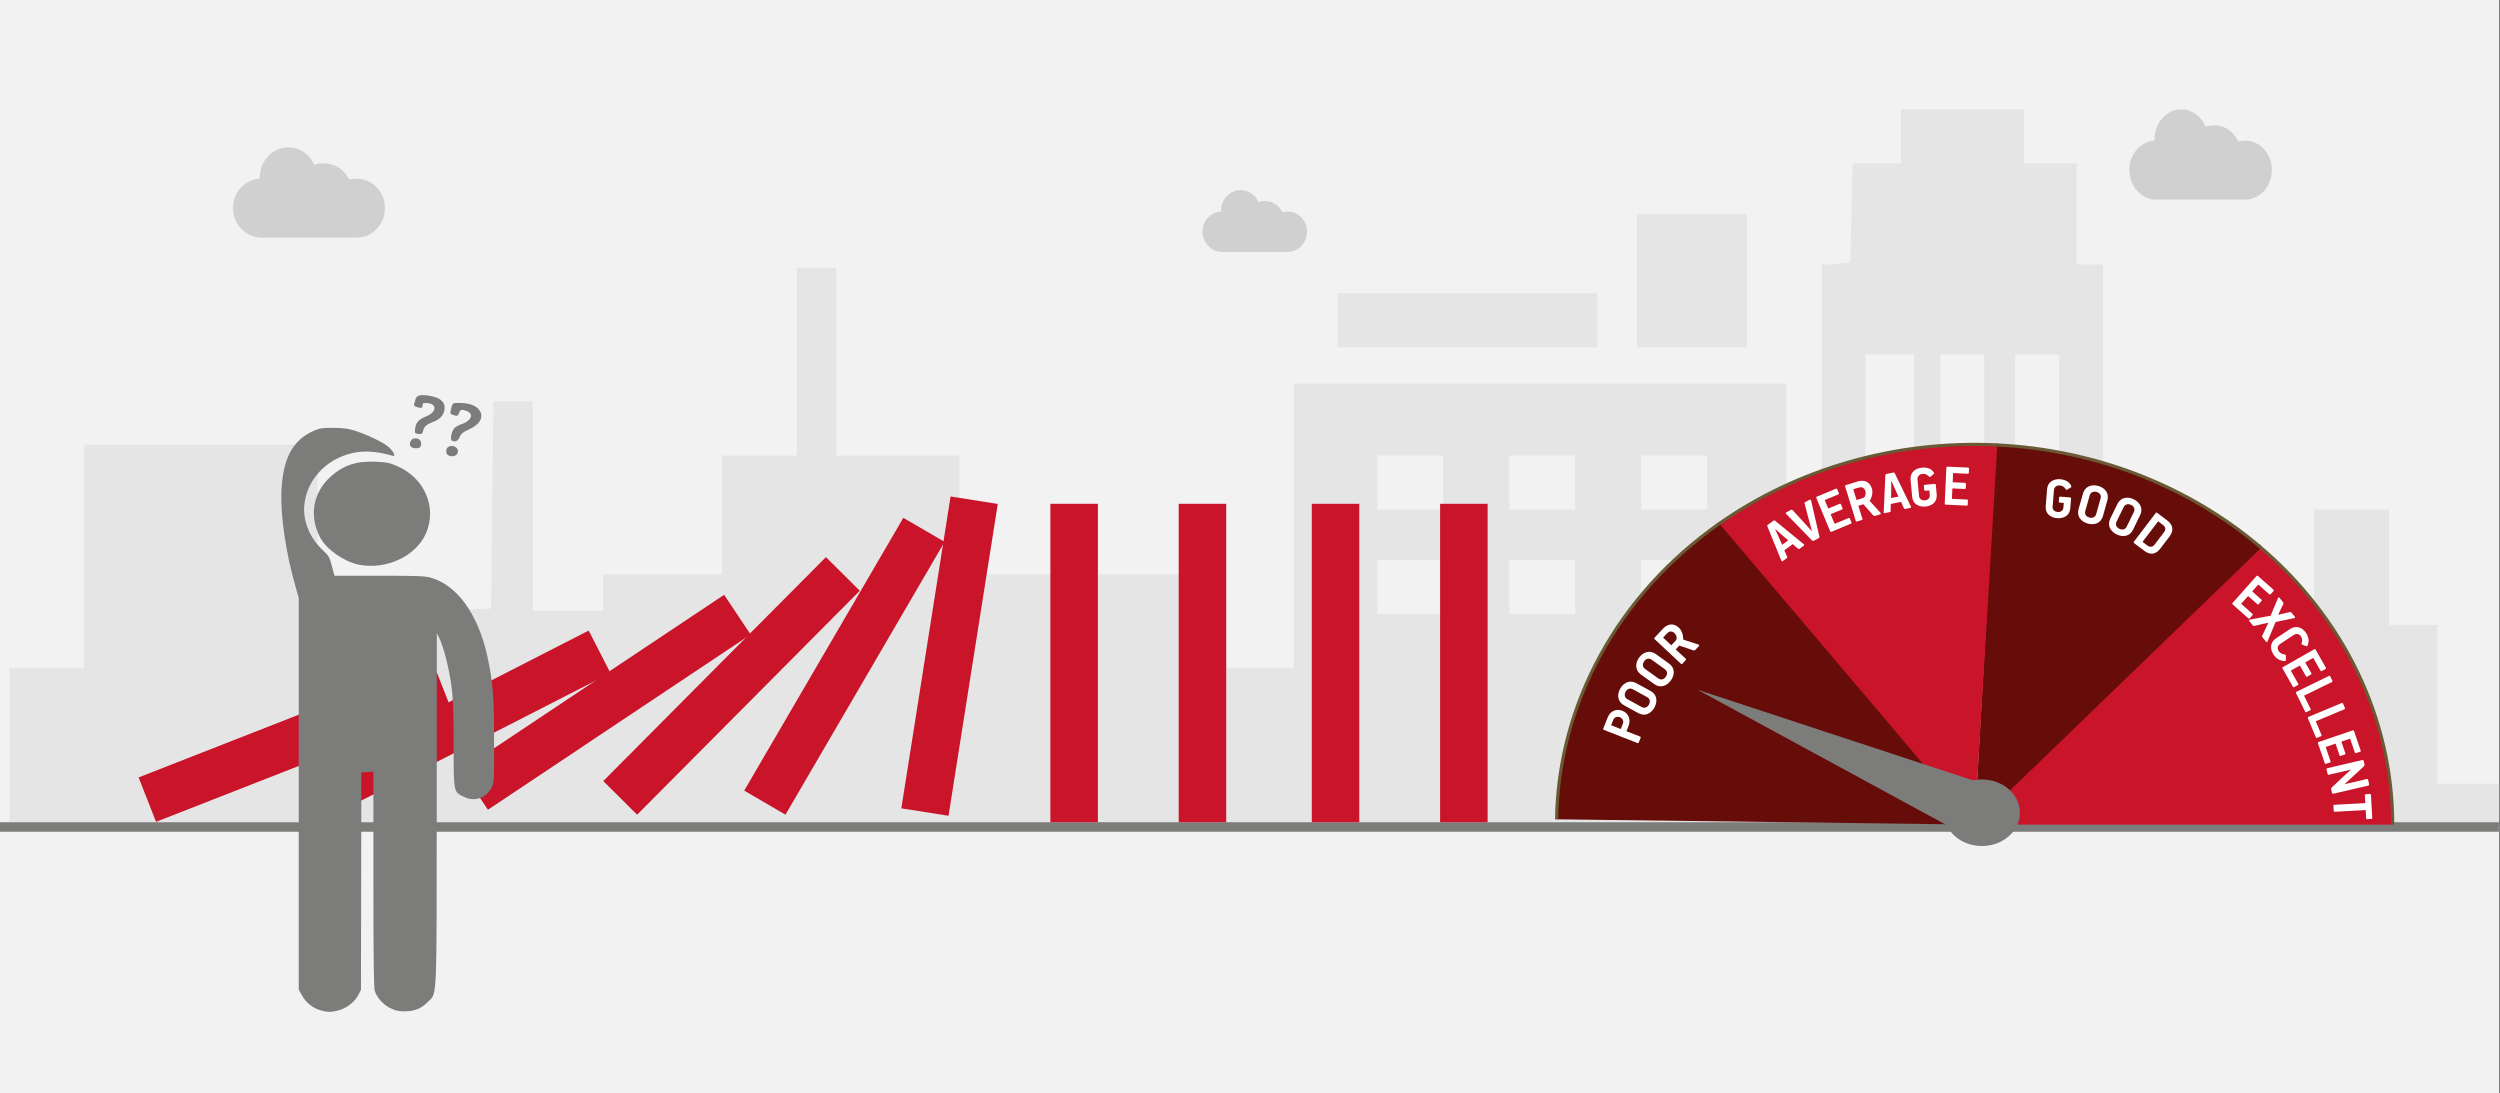
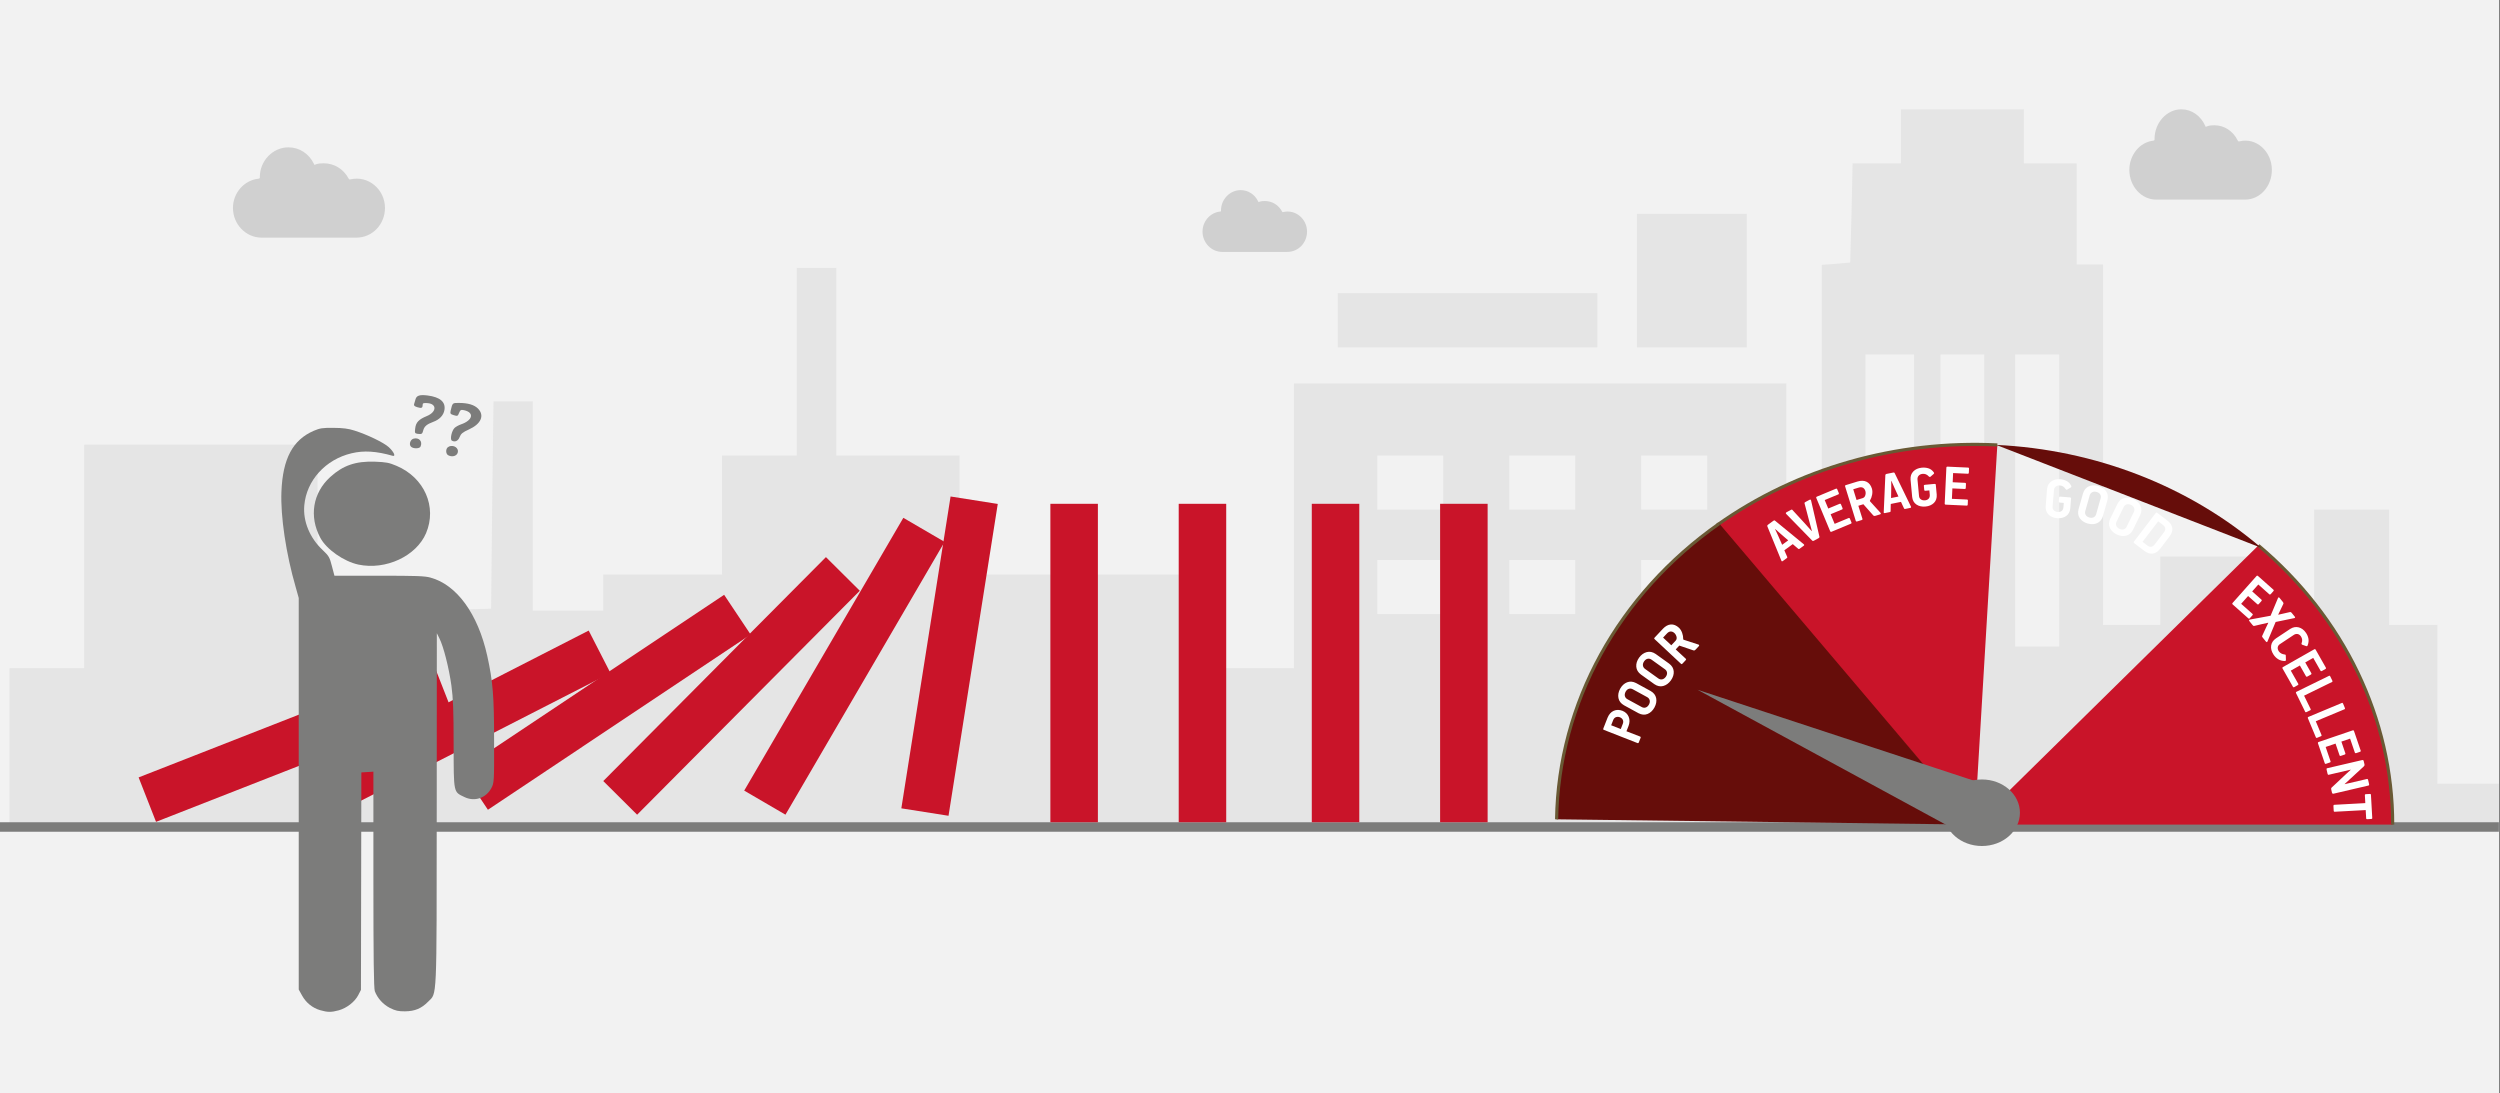
<svg xmlns="http://www.w3.org/2000/svg" width="526" height="230" overflow="hidden">
  <rect width="100%" height="100%" fill="#808080" stroke="none" />
  <defs>
    <clipPath id="clip0">
      <path d="M0 0 526 0 526 230 0 230Z" fill-rule="evenodd" clip-rule="evenodd" />
    </clipPath>
  </defs>
  <g clip-path="url(#clip0)">
    <rect x="0" y="0" width="525.239" height="230" fill="#FFFFFF" transform="scale(1.001 1)" />
    <rect x="0" y="0" width="525.239" height="230" fill="#F2F2F2" transform="scale(1.001 1)" />
    <path d="M0 134.293 0 117.586 7.877 117.586 15.698 117.586 15.698 94.096 15.698 70.561 40.215 70.561 64.733 70.561 64.733 94.096 64.733 117.586 74.44 117.586 84.147 117.586 84.147 111.577 84.147 105.522 92.689 105.295 101.231 105.067 101.453 83.262 101.731 61.456 105.891 61.456 109.996 61.456 109.996 83.444 109.996 105.477 117.428 105.477 124.806 105.477 124.806 101.653 124.806 97.875 137.286 97.875 149.767 97.875 149.767 85.356 149.767 72.837 157.644 72.837 165.465 72.837 165.465 53.125 165.465 33.368 169.625 33.368 173.785 33.368 173.785 53.125 173.785 72.837 186.765 72.837 199.689 72.837 199.689 85.356 199.689 97.875 224.651 97.875 249.612 97.875 249.612 107.753 249.612 117.586 259.763 117.586 269.969 117.586 269.969 87.632 269.969 57.678 321.722 57.678 373.475 57.678 373.475 84.992 373.475 112.305 377.191 112.305 380.908 112.305 380.908 72.518 380.908 32.731 383.903 32.504 386.898 32.23 387.176 21.805 387.397 11.381 392.445 11.381 397.548 11.381 397.548 5.69 397.548 0 410.473 0 423.397 0 423.397 5.69 423.397 11.381 428.944 11.381 434.491 11.381 434.491 21.988 434.491 32.64 437.264 32.64 440.038 32.64 440.038 70.561 440.038 108.481 446.084 108.481 452.075 108.481 452.075 101.289 452.075 94.096 463.612 94.096 475.205 94.096 475.205 101.289 475.205 108.481 479.809 108.481 484.413 108.481 484.413 96.372 484.413 84.218 492.29 84.218 500.166 84.218 500.166 96.372 500.166 108.481 505.214 108.481 510.317 108.481 510.317 125.188 510.317 141.895 516.807 141.895 523.242 141.895 523.242 146.448 523.242 151 261.649 151 0 151 0 134.293ZM400.322 82.306 400.322 51.578 395.219 51.578 390.115 51.578 390.115 82.306 390.115 113.034 395.219 113.034 400.322 113.034 400.322 82.306ZM415.077 82.306 415.077 51.578 410.473 51.578 405.869 51.578 405.869 82.306 405.869 113.034 410.473 113.034 415.077 113.034 415.077 82.306ZM430.83 82.306 430.83 51.578 426.17 51.578 421.566 51.578 421.566 82.306 421.566 113.034 426.17 113.034 430.83 113.034 430.83 82.306ZM301.365 100.515 301.365 94.825 294.431 94.825 287.497 94.825 287.497 100.515 287.497 106.205 294.431 106.205 301.365 106.205 301.365 100.515ZM329.099 100.515 329.099 94.825 322.166 94.825 315.232 94.825 315.232 100.515 315.232 106.205 322.166 106.205 329.099 106.205 329.099 100.515ZM356.834 100.515 356.834 94.825 349.9 94.825 342.967 94.825 342.967 100.515 342.967 106.205 349.9 106.205 356.834 106.205 356.834 100.515ZM301.365 78.527 301.365 72.837 294.431 72.837 287.497 72.837 287.497 78.527 287.497 84.218 294.431 84.218 301.365 84.218 301.365 78.527ZM329.099 78.527 329.099 72.837 322.166 72.837 315.232 72.837 315.232 78.527 315.232 84.218 322.166 84.218 329.099 84.218 329.099 78.527ZM356.834 78.527 356.834 72.837 349.9 72.837 342.967 72.837 342.967 78.527 342.967 84.218 349.9 84.218 356.834 84.218 356.834 78.527ZM279.177 44.385 279.177 38.695 306.468 38.695 333.759 38.695 333.759 44.385 333.759 50.075 306.468 50.075 279.177 50.075 279.177 44.385ZM342.079 36.054 342.079 21.988 353.617 21.988 365.154 21.988 365.154 36.054 365.154 50.075 353.617 50.075 342.079 50.075 342.079 36.054Z" fill="#E5E5E5" fill-rule="evenodd" transform="matrix(1.001 0 -0 1 2 23)" />
    <path d="M0 0 525.239 0" stroke="#7C7C7B" stroke-width="1.997" stroke-miterlimit="8" fill="none" fill-rule="evenodd" transform="matrix(1.001 0 -0 1 0 174)" />
    <path d="M147.522 21.256C165.515 36.398 175.745 57.693 175.745 80L87.873 80Z" fill="#C91429" fill-rule="evenodd" transform="matrix(1.001 0 -0 1 327.5 93.5)" />
    <path d="M147.522 21.256C165.515 36.398 175.745 57.693 175.745 80" stroke="#695934" stroke-width="0.666" stroke-miterlimit="8" fill="none" fill-rule="evenodd" transform="matrix(1.001 0 -0 1 327.5 93.5)" />
-     <path d="M92.409 0.107C113.208 1.085 132.949 8.758 148.112 21.756L87.873 80Z" fill="#660D0A" fill-rule="evenodd" transform="matrix(1.001 0 -0 1 327.5 93.5)" />
-     <path d="M92.409 0.107C113.208 1.085 132.949 8.758 148.112 21.756" stroke="#695934" stroke-width="0.666" stroke-miterlimit="8" fill="none" fill-rule="evenodd" transform="matrix(1.001 0 -0 1 327.5 93.5)" />
+     <path d="M92.409 0.107C113.208 1.085 132.949 8.758 148.112 21.756Z" fill="#660D0A" fill-rule="evenodd" transform="matrix(1.001 0 -0 1 327.5 93.5)" />
    <path d="M33.777 16.957C50.519 5.049 71.433-0.933 92.646 0.118L87.873 80Z" fill="#C91429" fill-rule="evenodd" transform="matrix(1.001 0 -0 1 327.5 93.5)" />
    <path d="M33.777 16.957C50.519 5.049 71.433-0.933 92.646 0.118" stroke="#695934" stroke-width="0.666" stroke-miterlimit="8" fill="none" fill-rule="evenodd" transform="matrix(1.001 0 -0 1 327.5 93.5)" />
    <path d="M0.009 78.883C0.383 54.479 12.973 31.566 34.199 16.658L87.873 80Z" fill="#660D0A" fill-rule="evenodd" transform="matrix(1.001 0 -0 1 327.5 93.5)" />
    <path d="M0.009 78.883C0.383 54.479 12.973 31.566 34.199 16.658" stroke="#695934" stroke-width="0.666" stroke-miterlimit="8" fill="none" fill-rule="evenodd" transform="matrix(1.001 0 -0 1 327.5 93.5)" />
    <path d="M0 63.459 5.729 0 11.458 63.459Z" fill="#7C7C7B" fill-rule="evenodd" transform="matrix(-0.397 0.918 0.919 0.397 359.425 139.862)" />
    <path d="M0 7C-2.03407e-15 3.134 3.577 0 7.988 0 12.4-1.78238e-15 15.977 3.134 15.977 7 15.977 10.866 12.4 14 7.988 14 3.577 14-3.0511e-15 10.866 0 7Z" fill="#7C7C7B" fill-rule="evenodd" transform="matrix(1.001 0 -0 1 409 164)" />
    <path d="M3.647 2.604C3.434 2.428 3.159 2.366 2.825 2.42L1.651 2.646 2.061 4.778 3.235 4.551C3.545 4.486 3.773 4.341 3.919 4.114 4.064 3.887 4.109 3.614 4.052 3.295 3.996 3.011 3.861 2.78 3.647 2.604ZM4.509 1.475C5.024 1.821 5.354 2.344 5.496 3.044 5.612 3.717 5.486 4.308 5.12 4.817 4.753 5.326 4.21 5.657 3.491 5.81L2.304 6.038 2.897 9.045C2.923 9.184 2.86 9.266 2.707 9.294L1.726 9.483C1.649 9.498 1.586 9.493 1.538 9.468 1.49 9.443 1.459 9.395 1.445 9.325L0.005 1.854C-0.008 1.785 0.004 1.731 0.04 1.694 0.076 1.656 0.133 1.63 0.21 1.616L2.582 1.159C3.35 1.024 3.993 1.129 4.509 1.475ZM10.137 1.702C9.928 1.513 9.631 1.426 9.247 1.443 8.862 1.475 8.572 1.599 8.377 1.814 8.181 2.029 8.092 2.29 8.109 2.596L8.329 6.044C8.35 6.349 8.469 6.595 8.686 6.78 8.904 6.965 9.205 7.049 9.59 7.031 9.956 7.002 10.237 6.883 10.433 6.673 10.628 6.464 10.718 6.204 10.702 5.893L10.483 2.445C10.462 2.139 10.347 1.891 10.137 1.702ZM11.073 0.643C11.597 1.023 11.892 1.588 11.958 2.338L12.179 5.812C12.21 6.552 11.996 7.144 11.536 7.588 11.076 8.032 10.459 8.282 9.686 8.338 8.916 8.382 8.27 8.215 7.748 7.839 7.225 7.462 6.932 6.9 6.867 6.15L6.646 2.676C6.614 1.936 6.831 1.341 7.294 0.893 7.758 0.445 8.377 0.193 9.151 0.136 9.908 0.094 10.549 0.263 11.073 0.643ZM17.602 1.678C17.416 1.465 17.132 1.343 16.749 1.313 16.364 1.299 16.061 1.386 15.841 1.576 15.621 1.766 15.501 2.014 15.48 2.32L15.28 5.77C15.265 6.075 15.353 6.333 15.546 6.543 15.739 6.753 16.028 6.873 16.412 6.902 16.78 6.917 17.073 6.833 17.293 6.649 17.512 6.465 17.633 6.218 17.655 5.907L17.855 2.458C17.871 2.152 17.787 1.892 17.602 1.678ZM18.659 0.741C19.133 1.182 19.357 1.778 19.332 2.53L19.13 6.006C19.072 6.744 18.788 7.306 18.277 7.691 17.766 8.076 17.124 8.249 16.349 8.211 15.58 8.161 14.959 7.918 14.486 7.481 14.013 7.044 13.79 6.449 13.816 5.698L14.018 2.222C14.076 1.483 14.363 0.92 14.878 0.531 15.392 0.143 16.037-0.033 16.812 0.005 17.569 0.054 18.185 0.3 18.659 0.741ZM25.034 2.702C24.892 2.469 24.63 2.314 24.25 2.237L23.075 2.013 22.633 4.336 23.986 4.594C24.192 4.626 24.377 4.585 24.542 4.471 24.707 4.356 24.843 4.212 24.949 4.036 25.055 3.861 25.122 3.698 25.151 3.546 25.216 3.216 25.177 2.934 25.034 2.702ZM26.291 1.927C26.636 2.403 26.741 3.004 26.608 3.731 26.523 4.129 26.337 4.511 26.051 4.874 25.764 5.238 25.444 5.527 25.09 5.742 25.06 5.762 25.039 5.782 25.026 5.8 25.013 5.819 25.005 5.838 25.002 5.857 24.997 5.895 25.009 5.95 25.037 6.022L25.815 9.078C25.834 9.152 25.823 9.215 25.781 9.267 25.739 9.319 25.674 9.338 25.583 9.325L24.615 9.141C24.455 9.109 24.35 9.062 24.298 8.999 24.247 8.937 24.213 8.861 24.197 8.77L23.48 5.792 22.395 5.585C22.306 6.057 22.218 6.53 22.132 7.002 22.046 7.475 21.958 7.947 21.869 8.42 21.856 8.489 21.827 8.535 21.783 8.557 21.74 8.579 21.68 8.583 21.603 8.567L20.622 8.381C20.545 8.367 20.491 8.341 20.458 8.305 20.425 8.268 20.416 8.215 20.429 8.146L21.849 0.684C21.874 0.541 21.956 0.482 22.095 0.506L24.62 0.987C25.39 1.138 25.947 1.452 26.291 1.927Z" fill="#FFFFFF" fill-rule="evenodd" transform="matrix(0.535 -0.845 0.846 0.535 335.865 152.573)" />
    <path d="M1.424 4.52 1.387 4.533C1.424 4.794 1.462 5.054 1.5 5.312 1.537 5.57 1.572 5.83 1.603 6.094L1.843 8.115 3.338 7.592C3.151 7.297 2.959 6.997 2.763 6.692 2.567 6.387 2.379 6.086 2.198 5.79ZM1.737 2.712C1.792 2.718 1.842 2.753 1.887 2.817 2.61 3.899 3.332 4.983 4.055 6.068 4.777 7.154 5.496 8.238 6.212 9.321 6.232 9.344 6.247 9.375 6.259 9.415 6.273 9.453 6.274 9.491 6.261 9.528 6.247 9.565 6.211 9.595 6.151 9.618L5.085 9.991C5.03 10.011 4.983 10.015 4.944 10.006 4.905 9.996 4.871 9.969 4.842 9.925 4.702 9.705 4.563 9.489 4.424 9.275 4.284 9.061 4.149 8.846 4.018 8.631L1.947 9.356C1.96 9.487 1.984 9.706 2.019 10.013 2.053 10.321 2.087 10.609 2.121 10.877 2.127 10.935 2.117 10.979 2.089 11.01 2.061 11.041 2.022 11.064 1.972 11.08L0.968 11.432C0.834 11.476 0.753 11.454 0.724 11.365 0.718 11.348 0.715 11.33 0.715 11.314 0.715 11.297 0.714 11.279 0.715 11.259L0 3.478C0 3.421 0.015 3.371 0.043 3.325 0.071 3.28 0.118 3.245 0.185 3.221L1.57 2.736C1.626 2.714 1.681 2.706 1.737 2.712ZM10.339 0.783C10.369 0.835 10.381 0.894 10.375 0.959L9.831 8.766C9.82 8.84 9.794 8.897 9.751 8.936 9.709 8.976 9.646 9.003 9.564 9.019L8.47 9.242C8.395 9.259 8.331 9.259 8.278 9.241 8.225 9.224 8.179 9.18 8.139 9.111L4.548 2.145C4.512 2.077 4.504 2.014 4.526 1.956 4.548 1.898 4.618 1.855 4.735 1.829L5.753 1.622C5.823 1.605 5.881 1.601 5.928 1.609 5.975 1.618 6.011 1.651 6.036 1.71L7.693 5.161 8.618 7.172 8.669 7.161 8.736 4.949 8.886 1.13C8.895 1.07 8.92 1.026 8.96 0.997 9 0.969 9.047 0.95 9.099 0.941L10.091 0.739C10.226 0.716 10.308 0.73 10.339 0.783ZM16.246 0.161C16.286 0.193 16.309 0.247 16.318 0.323L16.401 1.162C16.409 1.234 16.399 1.292 16.372 1.336 16.345 1.38 16.293 1.407 16.217 1.415L13.142 1.719 13.332 3.645 15.903 3.391C15.98 3.385 16.038 3.4 16.078 3.438 16.117 3.475 16.139 3.53 16.146 3.602L16.228 4.428C16.235 4.499 16.224 4.558 16.194 4.602 16.165 4.647 16.114 4.673 16.044 4.68L13.46 4.936 13.676 7.121 16.828 6.809C16.893 6.802 16.946 6.815 16.985 6.846 17.025 6.877 17.049 6.931 17.057 7.008L17.14 7.847C17.156 7.991 17.094 8.071 16.954 8.087L12.576 8.52C12.504 8.526 12.446 8.513 12.401 8.48 12.356 8.447 12.33 8.394 12.322 8.323L11.578 0.792C11.563 0.648 11.634 0.567 11.788 0.55L16.089 0.125C16.154 0.118 16.207 0.13 16.246 0.161ZM20.73 1.297 19.535 1.301 19.543 3.665 20.92 3.661C21.128 3.653 21.302 3.578 21.442 3.434 21.582 3.291 21.688 3.123 21.759 2.931 21.829 2.739 21.865 2.565 21.864 2.411 21.865 2.074 21.773 1.805 21.589 1.604 21.405 1.403 21.119 1.301 20.73 1.297ZM20.856 0C21.64 0.003 22.247 0.204 22.675 0.605 23.104 1.006 23.322 1.576 23.329 2.315 23.322 2.723 23.212 3.132 23 3.543 22.787 3.954 22.528 4.299 22.222 4.577 22.196 4.603 22.179 4.626 22.17 4.647 22.161 4.668 22.157 4.688 22.157 4.707 22.159 4.746 22.181 4.798 22.223 4.863L23.568 7.714C23.6 7.783 23.601 7.847 23.57 7.906 23.539 7.965 23.478 7.996 23.387 8.001L22.401 8.004C22.239 8.003 22.126 7.977 22.064 7.925 22.002 7.874 21.954 7.805 21.921 7.72L20.651 4.933 19.547 4.936C19.549 5.417 19.553 5.897 19.558 6.377 19.564 6.858 19.567 7.338 19.569 7.818 19.57 7.889 19.55 7.939 19.512 7.969 19.473 8 19.415 8.014 19.337 8.014L18.338 8.017C18.26 8.018 18.202 8.004 18.163 7.974 18.124 7.944 18.104 7.894 18.104 7.823L18.079 0.23C18.076 0.085 18.145 0.011 18.286 0.008ZM27.719 1.948 27.68 1.944C27.605 2.197 27.53 2.449 27.457 2.699 27.383 2.949 27.305 3.2 27.224 3.453L26.597 5.388 28.174 5.538C28.127 5.192 28.078 4.84 28.028 4.481 27.977 4.122 27.932 3.77 27.891 3.425ZM28.759 0.436C28.806 0.464 28.837 0.517 28.851 0.595 29.056 1.879 29.259 3.166 29.461 4.454 29.664 5.742 29.864 7.027 30.062 8.311 30.07 8.34 30.071 8.375 30.065 8.415 30.062 8.456 30.047 8.49 30.02 8.519 29.992 8.547 29.946 8.559 29.883 8.555L28.758 8.448C28.7 8.443 28.655 8.428 28.624 8.403 28.592 8.377 28.573 8.338 28.565 8.286 28.53 8.029 28.494 7.774 28.456 7.521 28.419 7.268 28.386 7.017 28.357 6.767L26.173 6.559C26.13 6.684 26.061 6.893 25.963 7.187 25.866 7.48 25.776 7.756 25.695 8.014 25.677 8.069 25.648 8.105 25.61 8.122 25.572 8.138 25.527 8.143 25.475 8.136L24.415 8.036C24.276 8.02 24.211 7.966 24.222 7.874 24.224 7.855 24.229 7.838 24.235 7.823 24.242 7.808 24.249 7.791 24.258 7.773L26.861 0.406C26.885 0.355 26.919 0.315 26.963 0.285 27.008 0.256 27.066 0.244 27.136 0.249L28.597 0.388C28.657 0.391 28.711 0.407 28.759 0.436ZM34.606 1.155 34.607 1.156C35.076 1.243 35.507 1.417 35.901 1.677 36.294 1.937 36.582 2.326 36.763 2.844 36.786 2.903 36.788 2.96 36.769 3.016 36.751 3.072 36.706 3.116 36.634 3.149L35.802 3.522C35.727 3.537 35.665 3.525 35.616 3.487 35.567 3.448 35.523 3.393 35.486 3.324 35.371 3.076 35.222 2.88 35.04 2.738 34.857 2.595 34.642 2.499 34.394 2.449 34.044 2.384 33.749 2.429 33.507 2.583 33.265 2.738 33.11 2.967 33.043 3.272L32.334 6.718C32.278 7.016 32.336 7.275 32.508 7.493 32.679 7.712 32.936 7.859 33.278 7.934 33.59 7.997 33.865 7.96 34.102 7.825 34.339 7.69 34.495 7.456 34.571 7.125L34.762 6.196 33.948 6.03C33.871 6.015 33.817 5.988 33.785 5.95 33.753 5.911 33.745 5.854 33.761 5.779L33.931 4.952C33.946 4.877 33.976 4.828 34.021 4.805 34.065 4.783 34.126 4.779 34.202 4.796L36.198 5.207C36.275 5.222 36.331 5.249 36.367 5.288 36.402 5.328 36.413 5.385 36.398 5.46L35.979 7.495C35.818 8.203 35.464 8.703 34.918 8.995 34.372 9.287 33.728 9.359 32.988 9.212 32.243 9.052 31.677 8.73 31.29 8.245 30.902 7.759 30.773 7.165 30.903 6.463L31.641 2.877C31.798 2.192 32.149 1.698 32.694 1.396 33.24 1.094 33.877 1.013 34.606 1.155ZM39.869 2.531 43.94 3.983C44.002 4.004 44.044 4.037 44.066 4.083 44.089 4.128 44.087 4.187 44.062 4.26L43.778 5.054C43.755 5.122 43.722 5.17 43.678 5.199 43.635 5.227 43.577 5.229 43.504 5.204L40.594 4.166 39.944 5.99 42.377 6.857C42.45 6.884 42.496 6.923 42.515 6.974 42.534 7.024 42.531 7.084 42.507 7.151L42.228 7.933C42.204 8.001 42.169 8.049 42.123 8.076 42.078 8.104 42.021 8.106 41.954 8.083L39.508 7.211 38.771 9.279 41.754 10.343C41.816 10.364 41.858 10.398 41.881 10.443 41.903 10.488 41.901 10.547 41.876 10.62L41.593 11.414C41.546 11.551 41.456 11.597 41.323 11.552L37.179 10.074C37.111 10.05 37.064 10.013 37.038 9.964 37.011 9.914 37.01 9.856 37.033 9.788L39.575 2.66C39.624 2.524 39.722 2.481 39.869 2.531Z" fill="#FFFFFF" fill-rule="evenodd" transform="matrix(0.958 -0.292 0.292 0.956 370.828 107.404)" />
    <path d="M24.323 2.499 22.798 7.71 24.02 8.067C24.381 8.169 24.675 8.148 24.901 8.004 25.128 7.86 25.29 7.618 25.388 7.277L26.282 4.223C26.39 3.846 26.372 3.545 26.227 3.323 26.083 3.1 25.835 2.938 25.482 2.839ZM23.504 0.909 26.021 1.645C26.803 1.882 27.33 2.258 27.601 2.774 27.872 3.289 27.902 3.906 27.692 4.622L26.791 7.701C26.578 8.43 26.219 8.94 25.716 9.232 25.213 9.524 24.577 9.561 23.809 9.343L21.255 8.596C21.186 8.575 21.136 8.541 21.107 8.493 21.078 8.446 21.073 8.388 21.093 8.319L23.218 1.055C23.259 0.916 23.354 0.867 23.504 0.909ZM16.86 1.555C16.634 1.738 16.507 1.982 16.478 2.287L16.177 5.729C16.152 6.033 16.233 6.294 16.42 6.509 16.607 6.725 16.892 6.853 17.275 6.894 17.642 6.919 17.938 6.844 18.162 6.666 18.387 6.489 18.515 6.246 18.546 5.936L18.846 2.494C18.872 2.189 18.796 1.927 18.617 1.708 18.438 1.489 18.157 1.359 17.776 1.318 17.39 1.292 17.085 1.371 16.86 1.555ZM15.928 0.482C16.454 0.109 17.103-0.048 17.877 0.013 18.632 0.084 19.24 0.347 19.7 0.802 20.161 1.256 20.368 1.859 20.32 2.61L20.017 6.077C19.938 6.813 19.637 7.366 19.115 7.736 18.594 8.106 17.947 8.26 17.174 8.199 16.407 8.127 15.793 7.866 15.333 7.415 14.873 6.964 14.668 6.364 14.716 5.614L15.019 2.146C15.099 1.41 15.402 0.855 15.928 0.482ZM10.04 1.359C9.656 1.402 9.37 1.533 9.18 1.754 8.991 1.974 8.909 2.237 8.934 2.543L9.249 5.983C9.278 6.287 9.404 6.529 9.626 6.708 9.849 6.887 10.152 6.963 10.536 6.935 10.902 6.895 11.179 6.768 11.369 6.554 11.559 6.339 11.641 6.077 11.617 5.766L11.302 2.326C11.274 2.021 11.152 1.777 10.937 1.593 10.722 1.41 10.423 1.332 10.04 1.359ZM9.908 0.056C10.664-0.007 11.309 0.144 11.842 0.509 12.377 0.875 12.687 1.431 12.774 2.179L13.09 5.645C13.142 6.383 12.944 6.981 12.497 7.437 12.049 7.894 11.439 8.161 10.668 8.238 9.9 8.303 9.25 8.154 8.718 7.792 8.185 7.43 7.876 6.876 7.79 6.129L7.474 2.663C7.422 1.924 7.622 1.324 8.073 0.863 8.524 0.403 9.136 0.134 9.908 0.056ZM1.904 1.611 1.905 1.612C2.359 1.468 2.822 1.418 3.291 1.463 3.761 1.507 4.198 1.715 4.602 2.087 4.649 2.128 4.678 2.178 4.688 2.236 4.698 2.293 4.679 2.354 4.631 2.417L4.073 3.137C4.014 3.186 3.953 3.205 3.892 3.194 3.83 3.182 3.766 3.155 3.7 3.111 3.482 2.946 3.259 2.844 3.031 2.804 2.803 2.764 2.567 2.781 2.325 2.853 1.986 2.96 1.746 3.139 1.605 3.389 1.464 3.639 1.436 3.914 1.52 4.215L2.516 7.59C2.607 7.879 2.78 8.08 3.034 8.192 3.288 8.304 3.584 8.313 3.921 8.218 4.226 8.127 4.451 7.965 4.597 7.734 4.742 7.504 4.771 7.224 4.681 6.897L4.413 5.987 3.616 6.223C3.542 6.246 3.481 6.248 3.435 6.229 3.389 6.21 3.355 6.163 3.333 6.09L3.094 5.28C3.073 5.207 3.076 5.149 3.104 5.108 3.133 5.067 3.185 5.036 3.26 5.015L5.215 4.438C5.29 4.415 5.352 4.412 5.402 4.43 5.452 4.448 5.488 4.494 5.51 4.568L6.098 6.56C6.289 7.261 6.212 7.868 5.867 8.383 5.523 8.898 4.989 9.264 4.266 9.483 3.534 9.692 2.883 9.674 2.313 9.428 1.742 9.182 1.349 8.719 1.133 8.038L0.097 4.526C-0.087 3.848-0.009 3.247 0.33 2.723 0.669 2.2 1.194 1.829 1.904 1.611Z" fill="#FFFFFF" fill-rule="evenodd" transform="matrix(0.935 0.358 -0.358 0.934 432.234 98.641)" />
    <path d="M51.66 3.366C51.687 3.299 51.724 3.256 51.771 3.235 51.818 3.214 51.877 3.218 51.949 3.248L56.424 5.129C56.484 5.154 56.522 5.19 56.538 5.236 56.554 5.282 56.549 5.335 56.524 5.395L56.197 6.173C56.17 6.24 56.137 6.287 56.095 6.314 56.054 6.342 55.998 6.341 55.927 6.312L54.323 5.638 51.785 11.642C51.756 11.713 51.717 11.756 51.669 11.769 51.621 11.783 51.561 11.775 51.49 11.743L50.569 11.357C50.502 11.329 50.456 11.294 50.429 11.25 50.403 11.206 50.403 11.152 50.429 11.087L52.972 5.07 51.452 4.431C51.38 4.402 51.335 4.364 51.317 4.317 51.298 4.269 51.306 4.207 51.339 4.131ZM44.54 1.722C44.561 1.621 44.598 1.551 44.651 1.514 44.704 1.477 44.786 1.471 44.898 1.497L45.53 1.642C45.641 1.667 45.722 1.703 45.774 1.753 45.826 1.802 45.866 1.873 45.895 1.965L47.464 7.225 47.495 7.205 48.563 2.536C48.579 2.467 48.609 2.422 48.655 2.402 48.701 2.382 48.765 2.381 48.847 2.401L49.745 2.606C49.816 2.622 49.87 2.649 49.907 2.688 49.944 2.728 49.956 2.782 49.941 2.851L48.26 10.204C48.234 10.303 48.189 10.366 48.123 10.392 48.058 10.419 47.986 10.422 47.908 10.403L47.276 10.258C47.182 10.239 47.106 10.21 47.048 10.169 46.991 10.129 46.947 10.06 46.917 9.963 46.845 9.712 46.736 9.353 46.591 8.884 46.446 8.415 46.289 7.91 46.12 7.369 45.951 6.827 45.795 6.321 45.652 5.851 45.509 5.382 45.403 5.02 45.334 4.767L45.293 4.771 44.245 9.352C44.228 9.427 44.197 9.475 44.152 9.497 44.107 9.519 44.047 9.521 43.971 9.502L43.048 9.291C42.972 9.275 42.919 9.247 42.887 9.209 42.856 9.172 42.848 9.118 42.864 9.049ZM38.062 0.745C38.08 0.601 38.167 0.538 38.321 0.555L42.61 1.096C42.675 1.104 42.723 1.128 42.755 1.167 42.786 1.206 42.798 1.264 42.788 1.341L42.683 2.178C42.675 2.249 42.653 2.304 42.616 2.341 42.58 2.378 42.524 2.392 42.447 2.383L39.381 1.996 39.139 3.917 41.703 4.241C41.779 4.251 41.832 4.279 41.862 4.325 41.892 4.37 41.902 4.429 41.892 4.5L41.788 5.323C41.78 5.395 41.756 5.449 41.717 5.486 41.678 5.523 41.624 5.537 41.553 5.529L38.976 5.204 38.701 7.383 41.845 7.779C41.91 7.787 41.958 7.811 41.99 7.85 42.021 7.889 42.032 7.947 42.023 8.024L41.918 8.861C41.902 9.004 41.824 9.069 41.684 9.053L37.318 8.502C37.247 8.493 37.193 8.467 37.156 8.424 37.12 8.382 37.106 8.325 37.114 8.254ZM31.934 0.125C31.969 0.097 32.027 0.086 32.11 0.091L33.107 0.15C33.178 0.154 33.232 0.171 33.268 0.202 33.304 0.233 33.32 0.28 33.316 0.345L32.931 6.878 36.055 7.062C36.12 7.065 36.167 7.083 36.198 7.114 36.229 7.146 36.242 7.197 36.238 7.268L36.187 8.135C36.183 8.207 36.165 8.26 36.133 8.296 36.101 8.332 36.05 8.348 35.979 8.344L31.638 8.088C31.494 8.077 31.425 7.999 31.431 7.854L31.878 0.273C31.881 0.202 31.9 0.153 31.934 0.125ZM25.619 0.045C25.652 0.015 25.709 0 25.792 0.001L26.791 0C26.863-0.001 26.917 0.013 26.955 0.042 26.992 0.071 27.011 0.117 27.012 0.182L27.019 6.726 30.149 6.722C30.214 6.721 30.262 6.736 30.295 6.766 30.327 6.796 30.344 6.846 30.344 6.916L30.345 7.785C30.346 7.857 30.331 7.911 30.301 7.949 30.271 7.987 30.221 8.006 30.15 8.006L25.802 8.011C25.657 8.009 25.583 7.936 25.581 7.791L25.572 0.196C25.571 0.126 25.586 0.075 25.619 0.045ZM19.194 0.527C19.185 0.383 19.258 0.304 19.413 0.293L23.727 0.025C23.793 0.02 23.844 0.034 23.883 0.067 23.921 0.1 23.943 0.155 23.948 0.232L24.001 1.073C24.006 1.145 23.995 1.203 23.966 1.246 23.937 1.289 23.884 1.313 23.808 1.319L20.723 1.511 20.843 3.443 23.422 3.283C23.5 3.279 23.557 3.297 23.595 3.336 23.632 3.375 23.653 3.43 23.657 3.502L23.709 4.331C23.713 4.403 23.7 4.46 23.669 4.504 23.638 4.547 23.587 4.571 23.516 4.576L20.924 4.737 21.06 6.929 24.222 6.733C24.287 6.728 24.339 6.742 24.378 6.775 24.416 6.808 24.438 6.863 24.443 6.94L24.495 7.781C24.506 7.926 24.442 8.003 24.302 8.014L19.91 8.287C19.838 8.291 19.78 8.276 19.736 8.241 19.692 8.206 19.668 8.153 19.663 8.082ZM13.613 1.437C14.016 0.966 14.584 0.677 15.318 0.57 15.764 0.502 16.202 0.524 16.632 0.638 17.061 0.751 17.469 1.013 17.854 1.424 17.902 1.471 17.928 1.524 17.931 1.584 17.935 1.643 17.902 1.704 17.834 1.767L17.209 2.387C17.142 2.434 17.075 2.45 17.01 2.435 16.944 2.421 16.89 2.386 16.848 2.33 16.677 2.142 16.48 2.007 16.256 1.924 16.032 1.842 15.793 1.817 15.54 1.849 15.18 1.906 14.922 2.047 14.764 2.273 14.607 2.499 14.548 2.758 14.586 3.05L15.053 6.565C15.091 6.843 15.216 7.063 15.429 7.226 15.642 7.389 15.929 7.45 16.292 7.41 16.532 7.373 16.748 7.285 16.939 7.143 17.131 7.002 17.287 6.836 17.409 6.645 17.445 6.588 17.485 6.537 17.529 6.49 17.573 6.444 17.639 6.438 17.726 6.472L18.562 6.846C18.625 6.872 18.671 6.912 18.699 6.965 18.727 7.019 18.729 7.077 18.706 7.141 18.465 7.627 18.149 7.995 17.757 8.245 17.365 8.496 16.926 8.651 16.439 8.711 15.673 8.805 15.035 8.68 14.525 8.336 14.014 7.992 13.706 7.466 13.6 6.758L13.126 3.192C13.048 2.492 13.21 1.907 13.613 1.437ZM6.097 2.523C6.074 2.433 6.131 2.371 6.267 2.338L7.381 2.081C7.468 2.06 7.543 2.058 7.606 2.076 7.669 2.094 7.728 2.135 7.782 2.202L9.305 4.129 9.343 4.12 9.908 1.712C9.923 1.636 9.956 1.574 10.005 1.528 10.055 1.482 10.12 1.45 10.203 1.431L11.253 1.189C11.321 1.174 11.371 1.175 11.402 1.192 11.432 1.209 11.452 1.236 11.459 1.275 11.464 1.296 11.467 1.324 11.468 1.358 11.469 1.392 11.465 1.418 11.456 1.436L10.467 5.3 13.394 8.636C13.431 8.679 13.453 8.718 13.461 8.754 13.48 8.845 13.419 8.908 13.278 8.943L12.228 9.185C12.136 9.21 12.06 9.219 12.001 9.212 11.942 9.205 11.88 9.161 11.817 9.079 11.503 8.698 11.191 8.315 10.881 7.929 10.571 7.544 10.262 7.16 9.955 6.777L9.917 6.786C9.795 7.267 9.681 7.749 9.573 8.23 9.465 8.712 9.357 9.192 9.248 9.671 9.22 9.773 9.177 9.841 9.121 9.875 9.064 9.909 8.995 9.933 8.913 9.948L7.875 10.187C7.8 10.204 7.745 10.204 7.709 10.188 7.673 10.173 7.651 10.146 7.643 10.107 7.638 10.082 7.635 10.055 7.635 10.026 7.635 9.996 7.637 9.961 7.641 9.921L8.822 5.679 6.167 2.654C6.142 2.627 6.124 2.603 6.115 2.582 6.107 2.562 6.1 2.542 6.097 2.523ZM0.155 4.388 4.153 2.745C4.214 2.72 4.267 2.716 4.314 2.735 4.361 2.754 4.399 2.799 4.429 2.87L4.75 3.65C4.778 3.716 4.786 3.774 4.772 3.825 4.759 3.875 4.717 3.915 4.646 3.945L1.788 5.119 2.524 6.91 4.914 5.928C4.986 5.9 5.046 5.898 5.094 5.923 5.142 5.947 5.18 5.993 5.207 6.06L5.522 6.828C5.55 6.895 5.556 6.953 5.54 7.005 5.525 7.056 5.484 7.095 5.419 7.123L3.016 8.11 3.851 10.141 6.782 8.937C6.842 8.912 6.896 8.908 6.942 8.927 6.989 8.946 7.028 8.991 7.057 9.062L7.378 9.842C7.435 9.975 7.399 10.069 7.269 10.125L3.199 11.797C3.132 11.824 3.073 11.828 3.02 11.809 2.968 11.79 2.927 11.748 2.899 11.682L0.023 4.681C-0.032 4.547 0.012 4.449 0.155 4.388Z" fill="#FFFFFF" fill-rule="evenodd" transform="matrix(0.439 0.899 -0.899 0.439 478.964 119.127)" />
    <rect x="0" y="0" width="9.986" height="67" fill="#C91429" transform="matrix(1.001 0 -0 1 276 106)" />
    <rect x="0" y="0" width="9.986" height="67" fill="#C91429" transform="matrix(1.001 0 -0 1 303 106)" />
    <rect x="0" y="0" width="9.986" height="67" fill="#C91429" transform="matrix(1.001 0 -0 1 248 106)" />
    <rect x="0" y="0" width="9.986" height="67" fill="#C91429" transform="matrix(1.001 0 -0 1 221 106)" />
    <rect x="0" y="0" width="10.039" height="66.408" fill="#C91429" transform="matrix(0.989 0.156 -0.156 0.988 200.001 104.462)" />
    <rect x="0" y="0" width="10.043" height="66.43" fill="#C91429" transform="matrix(0.864 0.504 -0.504 0.864 190.062 108.95)" />
    <rect x="0" y="0" width="10.046" height="66.454" fill="#C91429" transform="matrix(0.709 0.705 -0.705 0.709 173.777 117.216)" />
    <rect x="0" y="0" width="10.044" height="66.435" fill="#C91429" transform="matrix(0.555 0.832 -0.832 0.555 152.357 125.145)" />
    <rect x="0" y="0" width="10.042" height="66.426" fill="#C91429" transform="matrix(0.456 0.89 -0.891 0.456 123.86 132.672)" />
    <rect x="0" y="0" width="10.041" height="66.419" fill="#C91429" transform="matrix(0.365 0.931 -0.932 0.365 91.067 139.324)" />
    <path d="M8.379 122.551C6.741 122.082 5.38 120.969 4.551 119.465L3.849 118.196 3.849 77.007 3.849 35.818 3.211 33.533C1.17 26.502 0 18.612 0.213 13.437 0.489 6.484 2.594 2.558 6.996 0.644 8.336 0.078 8.825 0 11.165 0.02 13.185 0.039 14.248 0.176 15.545 0.586 18.267 1.445 21.691 3.105 22.755 4.062 23.839 5.058 24.328 6.113 23.584 5.898 20.16 4.922 17.544 4.746 14.95 5.371 9.463 6.679 5.487 11.073 5.019 16.327 4.721 19.686 6.167 23.182 8.889 25.741 10.186 26.971 10.357 27.264 10.824 29.119L11.356 31.131 20.713 31.131C28.496 31.131 30.325 31.189 31.516 31.521 37.045 33.006 41.511 39.138 43.468 47.966 44.658 53.356 44.914 56.422 44.914 65.797 44.935 74.624 44.914 74.722 44.318 75.855 43.191 77.925 40.809 78.725 38.704 77.71 36.343 76.577 36.428 77.007 36.407 66.695 36.407 59.528 36.301 56.91 35.939 54.235 35.429 50.563 34.281 45.993 33.409 44.294L32.877 43.22 32.856 80.21C32.835 121.359 32.941 118.821 31.048 120.754 29.645 122.18 28.262 122.766 26.178 122.785 24.753 122.785 24.222 122.668 23.031 122.082 21.564 121.32 20.415 120.051 19.841 118.547 19.628 117.942 19.543 111.594 19.543 95.033L19.543 72.359 18.289 72.437 17.013 72.515 16.97 95.404 16.928 118.274 16.354 119.387C15.609 120.813 13.929 122.102 12.27 122.57 10.675 123 9.952 123 8.379 122.551Z" fill="#7C7C7B" fill-rule="evenodd" transform="matrix(1.001 0 -0 1 59 90)" />
    <path d="M10.403 21.791C7.325 21.127 3.663 18.572 2.384 16.133 0 11.666 0.802 6.711 4.486 3.355 7.174 0.917 9.818 0 13.871 0.137 16.233 0.234 16.818 0.332 18.422 1.014 24.273 3.492 26.961 9.637 24.62 15.177 22.561 20.015 16.146 23 10.403 21.791Z" fill="#7C7C7B" fill-rule="evenodd" transform="matrix(1.001 0 -0 1 65 97)" />
    <path d="M8.186 12.713C7.769 12.35 7.769 11.509 8.186 11.126 8.976 10.457 10.337 10.973 10.337 11.929 10.337 12.56 9.832 13 9.108 13 8.778 13 8.383 12.866 8.186 12.713ZM0.461 10.973C0 10.495 0.329 9.482 1.01 9.291 2.151 8.985 2.963 9.865 2.48 10.954 2.282 11.432 0.922 11.451 0.461 10.973ZM9.064 9.712C8.625 9.463 9.02 7.628 9.634 7.035 9.898 6.787 10.49 6.462 10.973 6.29 13.475 5.429 13.826 3.804 11.632 3.307 10.973 3.174 10.841 3.231 10.578 3.881 10.315 4.55 10.249 4.588 9.481 4.359 8.735 4.129 8.669 4.034 8.822 3.346 9.195 1.759 9.195 1.759 10.556 1.778 12.466 1.778 13.782 2.179 14.572 2.982 15.977 4.435 15.187 6.213 12.641 7.36 11.324 7.953 10.973 8.259 10.71 8.928 10.402 9.769 9.722 10.094 9.064 9.712ZM1.865 8.278C1.273 8.182 1.229 8.087 1.361 7.093 1.514 5.85 2.107 5.238 3.819 4.531 5.882 3.671 5.947 1.969 3.928 1.816 3.094 1.759 2.919 1.816 2.919 2.199 2.919 2.849 2.699 2.944 1.8 2.676 1.229 2.504 1.031 2.313 1.119 2.046 1.207 1.816 1.339 1.357 1.427 0.994 1.646 0.21 2.326 0 3.972 0.21 6.584 0.554 7.769 1.568 7.506 3.231 7.33 4.359 6.496 5.276 5.113 5.774 3.819 6.251 3.27 6.71 3.051 7.532 2.853 8.316 2.743 8.393 1.865 8.278Z" fill="#7C7C7B" fill-rule="evenodd" transform="matrix(1.001 0 -0 1 86 83)" />
    <path d="M-6.012-19-25.942-19C-29.221-19-31.954-16.21-31.954-12.742-31.954-9.613-29.622-6.899-26.561-6.597L-26.306-6.484-26.306-6.258C-26.306-2.827-23.574 0-20.294 0-17.963 0-15.959-1.357-14.938-3.468L-14.829-3.694-14.538-3.581C-14.028-3.393-13.445-3.355-12.898-3.355-10.675-3.355-8.708-4.561-7.651-6.56L-7.506-6.748-7.287-6.748C-3.461-5.843 0-8.897 0-12.742 0-16.21-2.66-19-6.012-19Z" fill="#D0D0D0" fill-rule="evenodd" transform="matrix(1.001 8.75495e-08 8.74228e-08 -1 81 31)" />
    <path d="M-4.133-13-17.835-13C-20.09-13-21.968-11.091-21.968-8.718-21.968-6.577-20.365-4.72-18.261-4.514L-18.085-4.437-18.085-4.282C-18.085-1.935-16.207 0-13.952 0-12.349 0-10.972-0.929-10.27-2.373L-10.195-2.528-9.995-2.45C-9.644-2.321-9.243-2.296-8.867-2.296-7.339-2.296-5.987-3.121-5.26-4.488L-5.16-4.617-5.01-4.617C-2.38-3.998 0-6.087 0-8.718 0-11.091-1.829-13-4.133-13Z" fill="#D0D0D0" fill-rule="evenodd" transform="matrix(1.001 8.75495e-08 8.74228e-08 -1 275 40)" />
    <path d="M-5.636-19-24.32-19C-27.395-19-29.957-16.21-29.957-12.742-29.957-9.613-27.77-6.899-24.901-6.597L-24.662-6.484-24.662-6.258C-24.662-2.827-22.1 0-19.026 0-16.84 0-14.961-1.357-14.005-3.468L-13.902-3.694-13.629-3.581C-13.151-3.393-12.604-3.355-12.092-3.355-10.008-3.355-8.164-4.561-7.173-6.56L-7.037-6.748-6.832-6.748C-3.245-5.843 0-8.897 0-12.742 0-16.21-2.494-19-5.636-19Z" fill="#D0D0D0" fill-rule="evenodd" transform="matrix(1.001 8.75495e-08 8.74228e-08 -1 478 23)" />
  </g>
</svg>